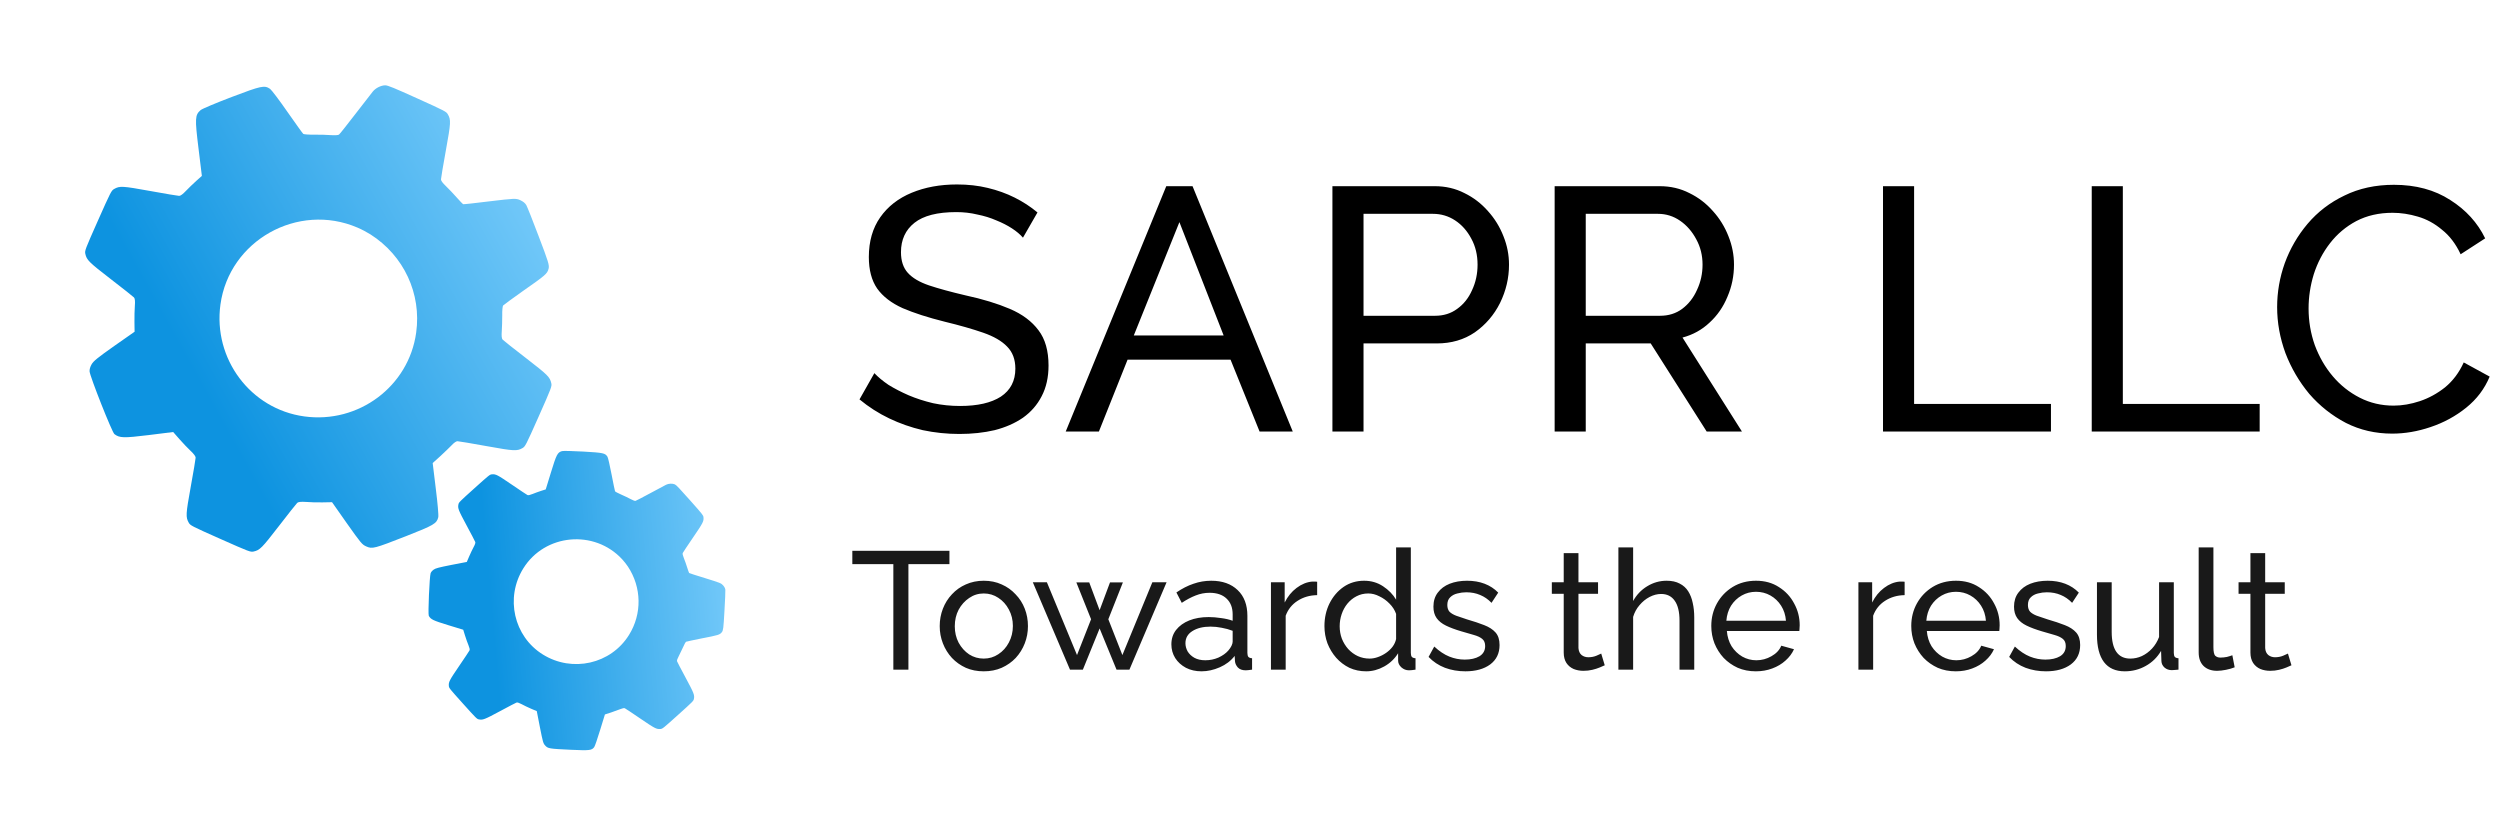
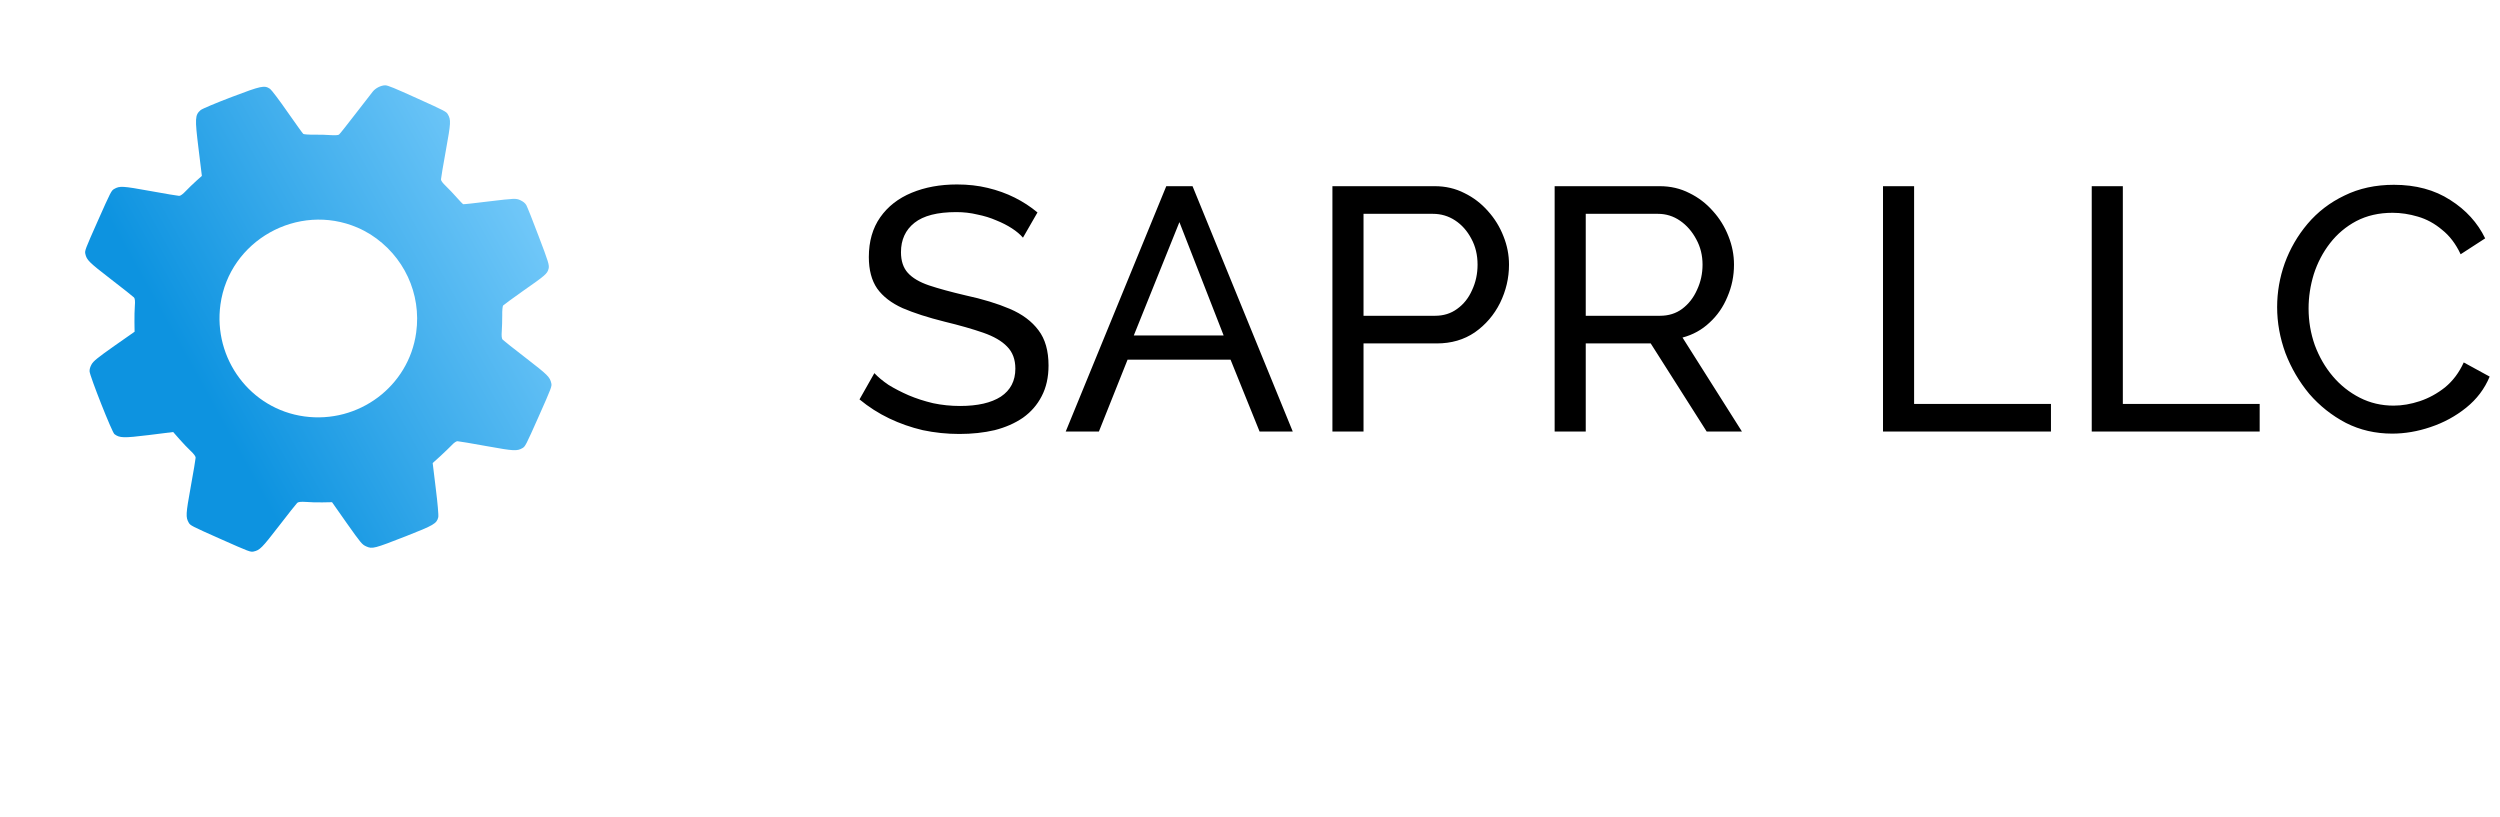
<svg xmlns="http://www.w3.org/2000/svg" width="1512" height="494" viewBox="0 0 1512 494" fill="none">
  <path d="M233.013 51.607C230.457 51.596 227.159 53.254 225.466 55.375C224.742 56.303 220.013 62.447 214.942 68.939C209.923 75.454 205.477 81.1 205.031 81.401C204.614 81.778 202.446 81.877 200.139 81.726C197.908 81.547 193.352 81.397 190.083 81.443C186.814 81.49 183.788 81.27 183.417 80.98C183.046 80.69 178.733 74.651 173.841 67.667C168.971 60.631 164.241 54.406 163.343 53.757C159.94 51.433 158.144 51.821 140.106 58.674C130.711 62.245 122.261 65.799 121.351 66.581C117.908 69.549 117.821 71.572 120.054 89.743L122.09 106.389L118.676 109.433C116.833 111.05 114.045 113.809 112.434 115.467C110.655 117.362 109.148 118.504 108.354 118.464C107.664 118.47 99.706 117.12 90.687 115.486C74.092 112.485 72.4 112.357 69.038 114.299C67.369 115.244 67.015 115.899 59.227 133.427C51.438 150.956 51.189 151.657 51.606 153.529C52.441 157.273 53.647 158.496 66.996 168.801C74.253 174.399 80.589 179.401 81.047 179.917C81.609 180.479 81.795 182.311 81.557 184.954C81.407 187.261 81.251 191.689 81.32 194.906L81.402 200.626L69.069 209.264C58.868 216.475 56.526 218.37 55.39 220.364C54.515 221.912 54.098 223.413 54.179 224.636C54.423 227.743 67.71 261.383 69.194 262.542C72.319 264.93 74.724 264.999 89.921 263.132L104.736 261.282L108.51 265.582C110.585 267.941 113.646 271.175 115.327 272.734C117.222 274.513 118.364 276.02 118.324 276.814C118.33 277.504 116.98 285.462 115.346 294.481C112.345 311.076 112.27 312.792 114.159 316.13C115.104 317.799 115.759 318.153 133.287 325.941C150.816 333.73 151.517 333.979 153.389 333.562C157.133 332.727 158.356 331.521 168.661 318.172C174.259 310.915 179.261 304.579 179.777 304.121C180.339 303.559 182.171 303.373 184.837 303.558C187.121 303.761 191.624 303.888 194.893 303.842L200.817 303.725L209.808 316.528C218.329 328.561 218.978 329.349 221.535 330.485C225.186 332.107 226.247 331.829 245.606 324.252C262.402 317.66 264.17 316.634 265.068 312.786C265.329 311.777 264.644 304.039 263.566 295.502L261.686 280.049L266.375 275.823C268.925 273.458 271.986 270.508 273.255 269.198C274.57 267.783 275.932 266.827 276.674 266.844C277.364 266.838 285.322 268.188 294.341 269.822C310.936 272.823 312.652 272.899 315.99 271.009C317.659 270.064 318.013 269.409 325.802 251.881C333.59 234.352 333.839 233.651 333.422 231.779C332.587 228.035 331.381 226.812 318.032 216.507C310.775 210.909 304.439 205.907 303.981 205.391C303.419 204.829 303.256 202.945 303.471 200.354C303.621 198.048 303.76 193.799 303.754 190.86C303.673 187.951 303.956 185.203 304.269 184.78C304.635 184.38 310.1 180.375 316.389 175.923C330.061 166.381 330.994 165.546 331.8 162.468C332.292 160.376 331.747 158.51 325.828 143.011C322.28 133.564 318.877 125.055 318.32 124.058C317.573 122.789 316.46 121.92 314.605 121.033C312.049 119.897 311.081 119.967 296.237 121.742C287.572 122.826 280.35 123.615 280.089 123.499C279.88 123.406 278.083 121.546 276.17 119.384C274.31 117.245 271.359 114.185 269.701 112.574C267.806 110.795 266.664 109.288 266.704 108.494C266.699 107.804 268.048 99.846 269.682 90.827C272.683 74.232 272.811 72.54 270.869 69.178C269.976 67.532 269.165 67.109 252.413 59.54C238.635 53.293 234.467 51.566 233.013 51.607ZM224.059 141.767C244.271 154.621 254.978 177.62 251.705 201.152C247.256 233.658 216.857 256.381 184.016 251.845C151.51 247.396 128.787 216.997 133.323 184.156C138.641 145.477 180.157 122.197 216.205 137.652C218.627 138.667 222.163 140.55 224.059 141.767Z" fill="url(#paint0_linear_899_2774)" />
-   <path d="M408.15 292.959C406.679 292.294 404.35 292.401 402.827 293.189C402.17 293.537 397.86 295.863 393.263 298.301C388.69 300.767 384.672 302.878 384.337 302.937C383.999 303.047 382.723 302.546 381.432 301.865C380.191 301.186 377.602 299.926 375.704 299.111C373.806 298.296 372.118 297.39 371.979 297.127C371.839 296.864 370.907 292.27 369.884 286.982C368.888 281.669 367.762 276.861 367.411 276.255C366.047 274.038 364.911 273.799 352.742 273.106C346.403 272.746 340.614 272.619 339.887 272.836C337.137 273.661 336.566 274.806 333.174 285.862L330.061 295.988L327.308 296.864C325.828 297.322 323.51 298.195 322.153 298.737C320.639 299.372 319.476 299.642 319.028 299.414C318.629 299.24 314.386 296.412 309.605 293.147C300.806 287.141 299.863 286.632 297.424 286.886C296.217 287.001 295.845 287.288 286.838 295.392C277.831 303.496 277.506 303.837 277.265 305.024C276.782 307.399 277.163 308.415 282.208 317.797C284.952 322.895 287.319 327.412 287.45 327.827C287.629 328.296 287.265 329.401 286.447 330.864C285.766 332.156 284.535 334.67 283.747 336.543L282.321 339.864L272.982 341.669C265.241 343.201 263.402 343.692 262.234 344.549C261.33 345.216 260.703 345.975 260.435 346.701C259.775 348.556 258.775 371.382 259.332 372.432C260.52 374.614 261.889 375.274 271.136 378.111L280.158 380.859L281.227 384.312C281.816 386.207 282.748 388.861 283.316 390.193C283.951 391.707 284.222 392.871 283.994 393.318C283.82 393.718 280.992 397.96 277.726 402.741C271.721 411.54 271.236 412.51 271.466 414.923C271.581 416.129 271.868 416.502 279.972 425.509C288.076 434.516 288.417 434.84 289.604 435.081C291.979 435.564 292.994 435.184 302.376 430.138C307.475 427.394 311.991 425.028 312.407 424.896C312.876 424.717 313.98 425.082 315.47 425.875C316.735 426.58 319.3 427.814 321.198 428.629L324.645 430.087L326.533 439.788C328.349 448.923 328.521 449.544 329.702 450.858C331.391 452.734 332.074 452.847 345.192 453.463C356.578 453.987 357.862 453.85 359.371 451.862C359.781 451.347 361.379 446.708 362.956 441.505L365.852 432.108L369.645 430.879C371.725 430.171 374.25 429.258 375.319 428.829C376.443 428.352 377.474 428.151 377.898 428.352C378.297 428.526 382.54 431.355 387.321 434.62C396.12 440.625 397.09 441.111 399.503 440.88C400.709 440.765 401.081 440.479 410.088 432.374C419.095 424.27 419.42 423.93 419.661 422.742C420.144 420.368 419.763 419.352 414.718 409.97C411.974 404.872 409.607 400.355 409.476 399.939C409.297 399.47 409.688 398.342 410.479 396.903C411.16 395.611 412.334 393.196 413.088 391.5C413.79 389.8 414.662 388.289 414.951 388.125C415.265 387.989 419.449 387.086 424.223 386.138C434.566 384.156 435.32 383.914 436.577 382.347C437.4 381.267 437.566 380.05 438.144 369.586C438.531 363.223 438.759 357.438 438.695 356.72C438.591 355.795 438.173 355.007 437.331 354.018C436.149 352.705 435.573 352.496 426.554 349.696C421.277 348.09 416.908 346.685 416.787 346.551C416.691 346.443 416.134 344.908 415.587 343.168C415.065 341.455 414.151 338.93 413.61 337.574C412.975 336.059 412.704 334.896 412.932 334.448C413.106 334.049 415.935 329.806 419.2 325.025C425.205 316.226 425.714 315.283 425.46 312.844C425.369 311.664 425.01 311.211 417.297 302.531C410.959 295.379 409 293.31 408.15 292.959ZM379.764 342.657C388.112 355.277 388.364 371.3 380.415 384.03C369.477 401.633 346.091 406.911 328.316 395.836C310.713 384.898 305.436 361.511 316.511 343.736C329.54 322.796 359.482 320.061 376.294 338.26C377.43 339.469 378.984 341.466 379.764 342.657Z" fill="url(#paint1_linear_899_2774)" />
  <path d="M618.689 143.747C617.016 141.796 614.787 139.915 612 138.103C609.214 136.292 606.078 134.69 602.595 133.296C599.111 131.763 595.28 130.579 591.099 129.743C587.059 128.768 582.809 128.28 578.35 128.28C566.924 128.28 558.494 130.44 553.06 134.759C547.626 139.079 544.909 145.001 544.909 152.525C544.909 157.82 546.302 162 549.089 165.065C551.876 168.131 556.126 170.639 561.838 172.59C567.691 174.54 575.076 176.561 583.993 178.651C594.304 180.88 603.222 183.597 610.746 186.802C618.271 190.007 624.053 194.327 628.094 199.761C632.135 205.056 634.155 212.162 634.155 221.08C634.155 228.186 632.762 234.386 629.975 239.681C627.328 244.837 623.565 249.156 618.689 252.64C613.812 255.984 608.099 258.492 601.55 260.164C595.001 261.697 587.895 262.463 580.231 262.463C572.707 262.463 565.322 261.697 558.076 260.164C550.97 258.492 544.212 256.123 537.803 253.058C531.393 249.992 525.401 246.16 519.828 241.562L528.815 225.678C531.045 228.046 533.901 230.415 537.384 232.784C541.007 235.013 545.048 237.103 549.507 239.054C554.105 241.005 559.052 242.607 564.346 243.861C569.641 244.976 575.076 245.533 580.649 245.533C591.239 245.533 599.46 243.652 605.312 239.89C611.164 235.989 614.09 230.346 614.09 222.961C614.09 217.387 612.418 212.928 609.074 209.584C605.869 206.24 601.062 203.453 594.653 201.224C588.243 198.994 580.44 196.765 571.244 194.536C561.211 192.027 552.781 189.31 545.954 186.384C539.126 183.319 533.971 179.348 530.487 174.471C527.143 169.594 525.471 163.254 525.471 155.451C525.471 145.976 527.77 137.964 532.368 131.415C536.966 124.866 543.306 119.92 551.388 116.576C559.47 113.231 568.596 111.559 578.768 111.559C585.456 111.559 591.657 112.256 597.37 113.649C603.222 115.043 608.656 116.994 613.672 119.502C618.689 122.01 623.287 125.006 627.467 128.489L618.689 143.747ZM705.365 112.604H721.249L781.862 261H761.797L744.24 217.526H681.956L664.608 261H644.543L705.365 112.604ZM740.06 202.896L713.307 134.341L685.718 202.896H740.06ZM805.847 261V112.604H867.713C874.262 112.604 880.254 113.998 885.688 116.785C891.122 119.432 895.86 123.055 899.9 127.653C903.941 132.112 907.076 137.198 909.306 142.911C911.535 148.484 912.65 154.197 912.65 160.049C912.65 168.131 910.838 175.864 907.216 183.249C903.593 190.495 898.507 196.417 891.958 201.015C885.409 205.474 877.746 207.703 868.967 207.703H824.658V261H805.847ZM824.658 190.982H867.922C873.078 190.982 877.537 189.589 881.299 186.802C885.2 184.015 888.196 180.253 890.286 175.516C892.515 170.778 893.63 165.623 893.63 160.049C893.63 154.197 892.376 148.972 889.868 144.374C887.36 139.636 884.085 135.944 880.045 133.296C876.004 130.649 871.545 129.325 866.668 129.325H824.658V190.982ZM940.249 261V112.604H1003.79C1010.34 112.604 1016.33 113.998 1021.76 116.785C1027.2 119.432 1031.93 123.055 1035.97 127.653C1040.02 132.112 1043.15 137.198 1045.38 142.911C1047.61 148.484 1048.72 154.197 1048.72 160.049C1048.72 166.877 1047.4 173.356 1044.75 179.487C1042.24 185.618 1038.62 190.843 1033.88 195.163C1029.29 199.482 1023.85 202.478 1017.58 204.15L1053.53 261H1032.21L998.353 207.703H959.059V261H940.249ZM959.059 190.982H1004C1009.15 190.982 1013.61 189.589 1017.37 186.802C1021.27 183.876 1024.27 180.044 1026.36 175.307C1028.59 170.569 1029.7 165.483 1029.7 160.049C1029.7 154.476 1028.45 149.39 1025.94 144.792C1023.43 140.054 1020.16 136.292 1016.12 133.505C1012.08 130.718 1007.62 129.325 1002.74 129.325H959.059V190.982ZM1138.84 261V112.604H1157.65V244.279H1240.42V261H1138.84ZM1265.08 261V112.604H1283.89V244.279H1366.65V261H1265.08ZM1377.21 185.757C1377.21 176.7 1378.74 167.852 1381.81 159.213C1385.01 150.435 1389.61 142.493 1395.6 135.386C1401.73 128.141 1409.19 122.428 1417.97 118.248C1426.74 113.928 1436.71 111.768 1447.85 111.768C1461.09 111.768 1472.45 114.834 1481.92 120.965C1491.4 126.956 1498.43 134.69 1503.03 144.165L1488.19 153.779C1485.27 147.509 1481.5 142.562 1476.91 138.939C1472.45 135.177 1467.57 132.53 1462.28 130.997C1457.12 129.464 1452.03 128.698 1447.02 128.698C1438.8 128.698 1431.48 130.37 1425.07 133.714C1418.8 137.058 1413.51 141.517 1409.19 147.091C1404.87 152.664 1401.59 158.935 1399.36 165.901C1397.27 172.729 1396.23 179.626 1396.23 186.593C1396.23 194.257 1397.48 201.642 1399.99 208.748C1402.64 215.854 1406.26 222.125 1410.86 227.559C1415.46 232.993 1420.89 237.312 1427.16 240.517C1433.43 243.722 1440.26 245.324 1447.64 245.324C1452.8 245.324 1458.09 244.419 1463.53 242.607C1468.96 240.796 1474.05 238.009 1478.79 234.247C1483.52 230.346 1487.29 225.329 1490.07 219.198L1505.75 227.768C1502.68 235.153 1497.95 241.423 1491.54 246.578C1485.13 251.734 1477.95 255.635 1470.01 258.283C1462.21 260.93 1454.47 262.254 1446.81 262.254C1436.64 262.254 1427.3 260.094 1418.8 255.775C1410.3 251.316 1402.92 245.464 1396.65 238.218C1390.52 230.833 1385.71 222.612 1382.23 213.555C1378.88 204.359 1377.21 195.093 1377.21 185.757Z" fill="black" />
-   <path d="M574.219 341.206H549.41V405H540.297V341.206H515.488V333.105H574.219V341.206ZM594.971 406.013C590.988 406.013 587.376 405.304 584.136 403.886C580.895 402.401 578.094 400.41 575.731 397.912C573.368 395.346 571.546 392.41 570.263 389.102C568.98 385.794 568.339 382.318 568.339 378.672C568.339 374.959 568.98 371.449 570.263 368.141C571.546 364.833 573.368 361.93 575.731 359.433C578.094 356.867 580.895 354.876 584.136 353.458C587.444 351.973 591.055 351.23 594.971 351.23C598.954 351.23 602.565 351.973 605.806 353.458C609.046 354.876 611.847 356.867 614.21 359.433C616.64 361.93 618.497 364.833 619.78 368.141C621.062 371.449 621.704 374.959 621.704 378.672C621.704 382.318 621.062 385.794 619.78 389.102C618.497 392.41 616.674 395.346 614.311 397.912C611.949 400.41 609.113 402.401 605.806 403.886C602.565 405.304 598.954 406.013 594.971 406.013ZM577.453 378.773C577.453 382.419 578.229 385.727 579.782 388.697C581.402 391.667 583.528 394.03 586.161 395.785C588.794 397.473 591.73 398.317 594.971 398.317C598.211 398.317 601.148 397.439 603.78 395.684C606.481 393.929 608.607 391.566 610.16 388.596C611.78 385.558 612.59 382.216 612.59 378.571C612.59 374.926 611.78 371.618 610.16 368.647C608.607 365.677 606.481 363.314 603.78 361.559C601.148 359.804 598.211 358.926 594.971 358.926C591.73 358.926 588.794 359.838 586.161 361.66C583.528 363.416 581.402 365.778 579.782 368.749C578.229 371.719 577.453 375.061 577.453 378.773ZM696.946 352.142H705.553L683.073 405H675.276L665.049 380.09L654.923 405H647.126L624.646 352.142H633.152L651.378 396.19L659.884 374.52L650.973 352.243H658.771L665.049 369.052L671.327 352.243H679.124L670.314 374.52L678.82 396.19L696.946 352.142ZM708.448 389.71C708.448 386.334 709.394 383.431 711.284 381.001C713.241 378.503 715.908 376.579 719.283 375.229C722.659 373.879 726.574 373.204 731.03 373.204C733.392 373.204 735.89 373.407 738.523 373.812C741.156 374.149 743.485 374.689 745.51 375.432V371.584C745.51 367.533 744.295 364.361 741.865 362.065C739.434 359.703 735.991 358.521 731.536 358.521C728.633 358.521 725.832 359.061 723.131 360.141C720.498 361.154 717.697 362.639 714.727 364.597L711.486 358.319C714.929 355.956 718.372 354.201 721.815 353.053C725.258 351.838 728.836 351.23 732.549 351.23C739.299 351.23 744.632 353.121 748.548 356.901C752.463 360.614 754.421 365.812 754.421 372.495V394.874C754.421 395.954 754.623 396.764 755.028 397.304C755.501 397.777 756.244 398.047 757.256 398.114V405C756.379 405.135 755.602 405.236 754.927 405.304C754.32 405.371 753.813 405.405 753.408 405.405C751.316 405.405 749.729 404.831 748.649 403.684C747.636 402.536 747.063 401.321 746.928 400.038L746.725 396.697C744.43 399.667 741.426 401.962 737.713 403.582C734 405.203 730.321 406.013 726.675 406.013C723.165 406.013 720.026 405.304 717.258 403.886C714.49 402.401 712.33 400.443 710.777 398.013C709.225 395.515 708.448 392.747 708.448 389.71ZM742.877 393.456C743.687 392.511 744.329 391.566 744.801 390.621C745.274 389.608 745.51 388.765 745.51 388.089V381.507C743.417 380.697 741.223 380.09 738.928 379.685C736.633 379.212 734.371 378.976 732.143 378.976C727.62 378.976 723.941 379.887 721.106 381.71C718.338 383.465 716.954 385.895 716.954 389.001C716.954 390.688 717.393 392.342 718.271 393.963C719.216 395.515 720.566 396.798 722.321 397.81C724.144 398.823 726.372 399.329 729.004 399.329C731.772 399.329 734.405 398.789 736.903 397.709C739.4 396.562 741.392 395.144 742.877 393.456ZM796.617 359.939C792.162 360.006 788.213 361.154 784.77 363.382C781.394 365.542 778.998 368.546 777.58 372.394V405H768.669V352.142H776.973V364.394C778.795 360.749 781.192 357.812 784.162 355.585C787.2 353.289 790.373 352.007 793.681 351.737C794.356 351.737 794.93 351.737 795.402 351.737C795.875 351.737 796.28 351.771 796.617 351.838V359.939ZM801.024 378.672C801.024 373.677 802.036 369.12 804.062 365.002C806.154 360.817 808.99 357.475 812.568 354.977C816.213 352.479 820.365 351.23 825.023 351.23C829.276 351.23 833.09 352.344 836.465 354.572C839.84 356.8 842.473 359.5 844.363 362.673V331.08H853.274V394.874C853.274 395.954 853.477 396.764 853.882 397.304C854.354 397.777 855.097 398.047 856.11 398.114V405C854.422 405.27 853.106 405.405 852.161 405.405C850.405 405.405 848.853 404.797 847.503 403.582C846.22 402.367 845.579 401.017 845.579 399.532V395.076C843.486 398.452 840.684 401.118 837.174 403.076C833.664 405.034 830.018 406.013 826.238 406.013C822.592 406.013 819.217 405.304 816.112 403.886C813.074 402.401 810.407 400.376 808.112 397.81C805.884 395.245 804.129 392.342 802.846 389.102C801.631 385.794 801.024 382.318 801.024 378.672ZM844.363 386.469V371.28C843.553 368.985 842.237 366.926 840.414 365.103C838.592 363.213 836.533 361.728 834.237 360.648C832.01 359.5 829.782 358.926 827.554 358.926C824.921 358.926 822.525 359.5 820.365 360.648C818.272 361.728 816.449 363.213 814.897 365.103C813.411 366.926 812.264 369.019 811.454 371.381C810.644 373.744 810.239 376.208 810.239 378.773C810.239 381.406 810.677 383.904 811.555 386.267C812.5 388.629 813.783 390.722 815.403 392.545C817.09 394.368 819.014 395.785 821.175 396.798C823.402 397.81 825.799 398.317 828.364 398.317C829.984 398.317 831.638 398.013 833.326 397.405C835.081 396.798 836.735 395.954 838.288 394.874C839.84 393.794 841.157 392.545 842.237 391.127C843.317 389.642 844.026 388.089 844.363 386.469ZM886.276 406.013C881.888 406.013 877.77 405.304 873.922 403.886C870.074 402.401 866.766 400.207 863.999 397.304L867.441 391.026C870.479 393.861 873.517 395.887 876.555 397.102C879.593 398.317 882.698 398.924 885.871 398.924C889.516 398.924 892.487 398.249 894.782 396.899C897.077 395.481 898.225 393.423 898.225 390.722C898.225 388.765 897.617 387.313 896.402 386.368C895.254 385.423 893.6 384.647 891.44 384.039C889.28 383.364 886.715 382.621 883.744 381.811C880.099 380.731 877.027 379.584 874.53 378.368C872.032 377.153 870.142 375.634 868.859 373.812C867.576 371.989 866.935 369.694 866.935 366.926C866.935 363.551 867.813 360.715 869.568 358.42C871.323 356.057 873.72 354.268 876.757 353.053C879.863 351.838 883.373 351.23 887.289 351.23C891.204 351.23 894.748 351.838 897.921 353.053C901.094 354.268 903.828 356.057 906.123 358.42L902.073 364.597C899.98 362.437 897.685 360.85 895.187 359.838C892.689 358.758 889.888 358.217 886.782 358.217C884.96 358.217 883.171 358.454 881.415 358.926C879.66 359.331 878.209 360.108 877.061 361.255C875.914 362.335 875.34 363.888 875.34 365.913C875.34 367.601 875.779 368.951 876.656 369.964C877.601 370.909 878.951 371.719 880.707 372.394C882.529 373.069 884.723 373.812 887.289 374.622C891.271 375.769 894.714 376.917 897.617 378.065C900.587 379.212 902.883 380.697 904.503 382.52C906.123 384.343 906.933 386.874 906.933 390.115C906.933 395.11 905.043 399.026 901.263 401.861C897.482 404.629 892.487 406.013 886.276 406.013ZM970.546 402.367C969.804 402.705 968.791 403.144 967.508 403.684C966.226 404.224 964.741 404.696 963.053 405.101C961.365 405.506 959.576 405.709 957.686 405.709C955.526 405.709 953.534 405.338 951.712 404.595C949.889 403.785 948.438 402.57 947.358 400.95C946.277 399.262 945.737 397.169 945.737 394.671V359.129H938.548V352.142H945.737V334.522H954.648V352.142H966.496V359.129H954.648V391.937C954.783 393.828 955.425 395.245 956.572 396.19C957.72 397.068 959.07 397.507 960.623 397.507C962.378 397.507 963.998 397.203 965.483 396.595C966.968 395.988 967.947 395.549 968.42 395.279L970.546 402.367ZM1024.68 405H1015.77V375.432C1015.77 370.031 1014.79 365.981 1012.83 363.281C1010.94 360.58 1008.2 359.23 1004.63 359.23C1002.33 359.23 1000 359.838 997.64 361.053C995.345 362.268 993.319 363.922 991.564 366.015C989.809 368.04 988.526 370.403 987.716 373.103V405H978.805V331.08H987.716V363.483C989.809 359.703 992.644 356.732 996.222 354.572C999.868 352.344 1003.78 351.23 1007.97 351.23C1011.14 351.23 1013.77 351.804 1015.87 352.952C1018.03 354.032 1019.75 355.585 1021.03 357.61C1022.31 359.635 1023.23 361.998 1023.77 364.698C1024.37 367.331 1024.68 370.234 1024.68 373.407V405ZM1061.92 406.013C1057.94 406.013 1054.3 405.304 1050.99 403.886C1047.75 402.401 1044.91 400.41 1042.48 397.912C1040.12 395.346 1038.26 392.41 1036.91 389.102C1035.63 385.794 1034.99 382.284 1034.99 378.571C1034.99 373.575 1036.14 369.019 1038.43 364.901C1040.73 360.783 1043.9 357.475 1047.95 354.977C1052.07 352.479 1056.76 351.23 1062.03 351.23C1067.36 351.23 1071.98 352.513 1075.9 355.078C1079.88 357.576 1082.95 360.884 1085.11 365.002C1087.34 369.052 1088.46 373.44 1088.46 378.166C1088.46 378.841 1088.42 379.516 1088.35 380.191C1088.35 380.799 1088.32 381.271 1088.25 381.609H1044.41C1044.68 385.052 1045.62 388.123 1047.24 390.823C1048.93 393.456 1051.09 395.549 1053.72 397.102C1056.36 398.587 1059.19 399.329 1062.23 399.329C1065.47 399.329 1068.51 398.519 1071.34 396.899C1074.24 395.279 1076.24 393.152 1077.32 390.52L1085.01 392.646C1083.86 395.211 1082.14 397.507 1079.85 399.532C1077.62 401.557 1074.95 403.144 1071.85 404.291C1068.81 405.439 1065.5 406.013 1061.92 406.013ZM1044.1 375.432H1080.15C1079.88 371.989 1078.9 368.951 1077.22 366.318C1075.53 363.686 1073.37 361.627 1070.73 360.141C1068.1 358.656 1065.2 357.914 1062.03 357.914C1058.92 357.914 1056.05 358.656 1053.42 360.141C1050.79 361.627 1048.63 363.686 1046.94 366.318C1045.32 368.951 1044.37 371.989 1044.1 375.432ZM1151.92 359.939C1147.46 360.006 1143.52 361.154 1140.07 363.382C1136.7 365.542 1134.3 368.546 1132.88 372.394V405H1123.97V352.142H1132.28V364.394C1134.1 360.749 1136.49 357.812 1139.47 355.585C1142.5 353.289 1145.68 352.007 1148.98 351.737C1149.66 351.737 1150.23 351.737 1150.71 351.737C1151.18 351.737 1151.58 351.771 1151.92 351.838V359.939ZM1182.86 406.013C1178.88 406.013 1175.24 405.304 1171.93 403.886C1168.69 402.401 1165.85 400.41 1163.42 397.912C1161.06 395.346 1159.2 392.41 1157.85 389.102C1156.57 385.794 1155.93 382.284 1155.93 378.571C1155.93 373.575 1157.08 369.019 1159.37 364.901C1161.67 360.783 1164.84 357.475 1168.89 354.977C1173.01 352.479 1177.7 351.23 1182.97 351.23C1188.3 351.23 1192.92 352.513 1196.84 355.078C1200.82 357.576 1203.89 360.884 1206.05 365.002C1208.28 369.052 1209.39 373.44 1209.39 378.166C1209.39 378.841 1209.36 379.516 1209.29 380.191C1209.29 380.799 1209.26 381.271 1209.19 381.609H1165.35C1165.62 385.052 1166.56 388.123 1168.18 390.823C1169.87 393.456 1172.03 395.549 1174.66 397.102C1177.29 398.587 1180.13 399.329 1183.17 399.329C1186.41 399.329 1189.45 398.519 1192.28 396.899C1195.18 395.279 1197.18 393.152 1198.26 390.52L1205.95 392.646C1204.8 395.211 1203.08 397.507 1200.79 399.532C1198.56 401.557 1195.89 403.144 1192.79 404.291C1189.75 405.439 1186.44 406.013 1182.86 406.013ZM1165.04 375.432H1201.09C1200.82 371.989 1199.84 368.951 1198.15 366.318C1196.47 363.686 1194.31 361.627 1191.67 360.141C1189.04 358.656 1186.14 357.914 1182.97 357.914C1179.86 357.914 1176.99 358.656 1174.36 360.141C1171.73 361.627 1169.57 363.686 1167.88 366.318C1166.26 368.951 1165.31 371.989 1165.04 375.432ZM1237.43 406.013C1233.04 406.013 1228.92 405.304 1225.07 403.886C1221.22 402.401 1217.92 400.207 1215.15 397.304L1218.59 391.026C1221.63 393.861 1224.67 395.887 1227.7 397.102C1230.74 398.317 1233.85 398.924 1237.02 398.924C1240.67 398.924 1243.64 398.249 1245.93 396.899C1248.23 395.481 1249.37 393.423 1249.37 390.722C1249.37 388.765 1248.77 387.313 1247.55 386.368C1246.4 385.423 1244.75 384.647 1242.59 384.039C1240.43 383.364 1237.86 382.621 1234.89 381.811C1231.25 380.731 1228.18 379.584 1225.68 378.368C1223.18 377.153 1221.29 375.634 1220.01 373.812C1218.73 371.989 1218.08 369.694 1218.08 366.926C1218.08 363.551 1218.96 360.715 1220.72 358.42C1222.47 356.057 1224.87 354.268 1227.91 353.053C1231.01 351.838 1234.52 351.23 1238.44 351.23C1242.35 351.23 1245.9 351.838 1249.07 353.053C1252.24 354.268 1254.98 356.057 1257.27 358.42L1253.22 364.597C1251.13 362.437 1248.83 360.85 1246.34 359.838C1243.84 358.758 1241.04 358.217 1237.93 358.217C1236.11 358.217 1234.32 358.454 1232.56 358.926C1230.81 359.331 1229.36 360.108 1228.21 361.255C1227.06 362.335 1226.49 363.888 1226.49 365.913C1226.49 367.601 1226.93 368.951 1227.81 369.964C1228.75 370.909 1230.1 371.719 1231.86 372.394C1233.68 373.069 1235.87 373.812 1238.44 374.622C1242.42 375.769 1245.86 376.917 1248.77 378.065C1251.74 379.212 1254.03 380.697 1255.65 382.52C1257.27 384.343 1258.08 386.874 1258.08 390.115C1258.08 395.11 1256.19 399.026 1252.41 401.861C1248.63 404.629 1243.64 406.013 1237.43 406.013ZM1268.24 383.836V352.142H1277.15V382.115C1277.15 387.516 1278.09 391.566 1279.98 394.266C1281.87 396.967 1284.68 398.317 1288.39 398.317C1290.82 398.317 1293.15 397.81 1295.38 396.798C1297.67 395.718 1299.73 394.199 1301.55 392.241C1303.37 390.283 1304.79 387.954 1305.81 385.254V352.142H1314.72V394.874C1314.72 395.954 1314.92 396.764 1315.32 397.304C1315.8 397.777 1316.54 398.047 1317.55 398.114V405C1316.54 405.135 1315.73 405.203 1315.12 405.203C1314.58 405.27 1314.04 405.304 1313.5 405.304C1311.81 405.304 1310.36 404.797 1309.15 403.785C1307.93 402.705 1307.29 401.388 1307.22 399.836L1307.02 393.659C1304.72 397.574 1301.62 400.612 1297.7 402.772C1293.86 404.932 1289.64 406.013 1285.05 406.013C1279.51 406.013 1275.33 404.156 1272.49 400.443C1269.65 396.663 1268.24 391.127 1268.24 383.836ZM1329.76 331.08H1338.67V391.33C1338.67 394.233 1339.08 396.022 1339.89 396.697C1340.7 397.372 1341.68 397.709 1342.82 397.709C1344.24 397.709 1345.59 397.574 1346.87 397.304C1348.16 396.967 1349.24 396.629 1350.12 396.292L1351.53 403.582C1350.05 404.19 1348.29 404.696 1346.27 405.101C1344.24 405.506 1342.45 405.709 1340.9 405.709C1337.46 405.709 1334.72 404.73 1332.7 402.772C1330.74 400.815 1329.76 398.081 1329.76 394.57V331.08ZM1385.87 402.367C1385.13 402.705 1384.12 403.144 1382.84 403.684C1381.55 404.224 1380.07 404.696 1378.38 405.101C1376.69 405.506 1374.9 405.709 1373.01 405.709C1370.85 405.709 1368.86 405.338 1367.04 404.595C1365.22 403.785 1363.77 402.57 1362.69 400.95C1361.61 399.262 1361.06 397.169 1361.06 394.671V359.129H1353.88V352.142H1361.06V334.522H1369.98V352.142H1381.82V359.129H1369.98V391.937C1370.11 393.828 1370.75 395.245 1371.9 396.19C1373.05 397.068 1374.4 397.507 1375.95 397.507C1377.71 397.507 1379.33 397.203 1380.81 396.595C1382.3 395.988 1383.27 395.549 1383.75 395.279L1385.87 402.367Z" fill="black" fill-opacity="0.9" />
  <defs>
    <linearGradient id="paint0_linear_899_2774" x1="109.902" y1="212.622" x2="334.256" y2="87.782" gradientUnits="userSpaceOnUse">
      <stop stop-color="#0D93E0" />
      <stop offset="1" stop-color="#7FCFFC" />
    </linearGradient>
    <linearGradient id="paint1_linear_899_2774" x1="295.67" y1="354.123" x2="457.23" y2="339.901" gradientUnits="userSpaceOnUse">
      <stop stop-color="#0D93E0" />
      <stop offset="1" stop-color="#7FCFFC" />
    </linearGradient>
  </defs>
</svg>